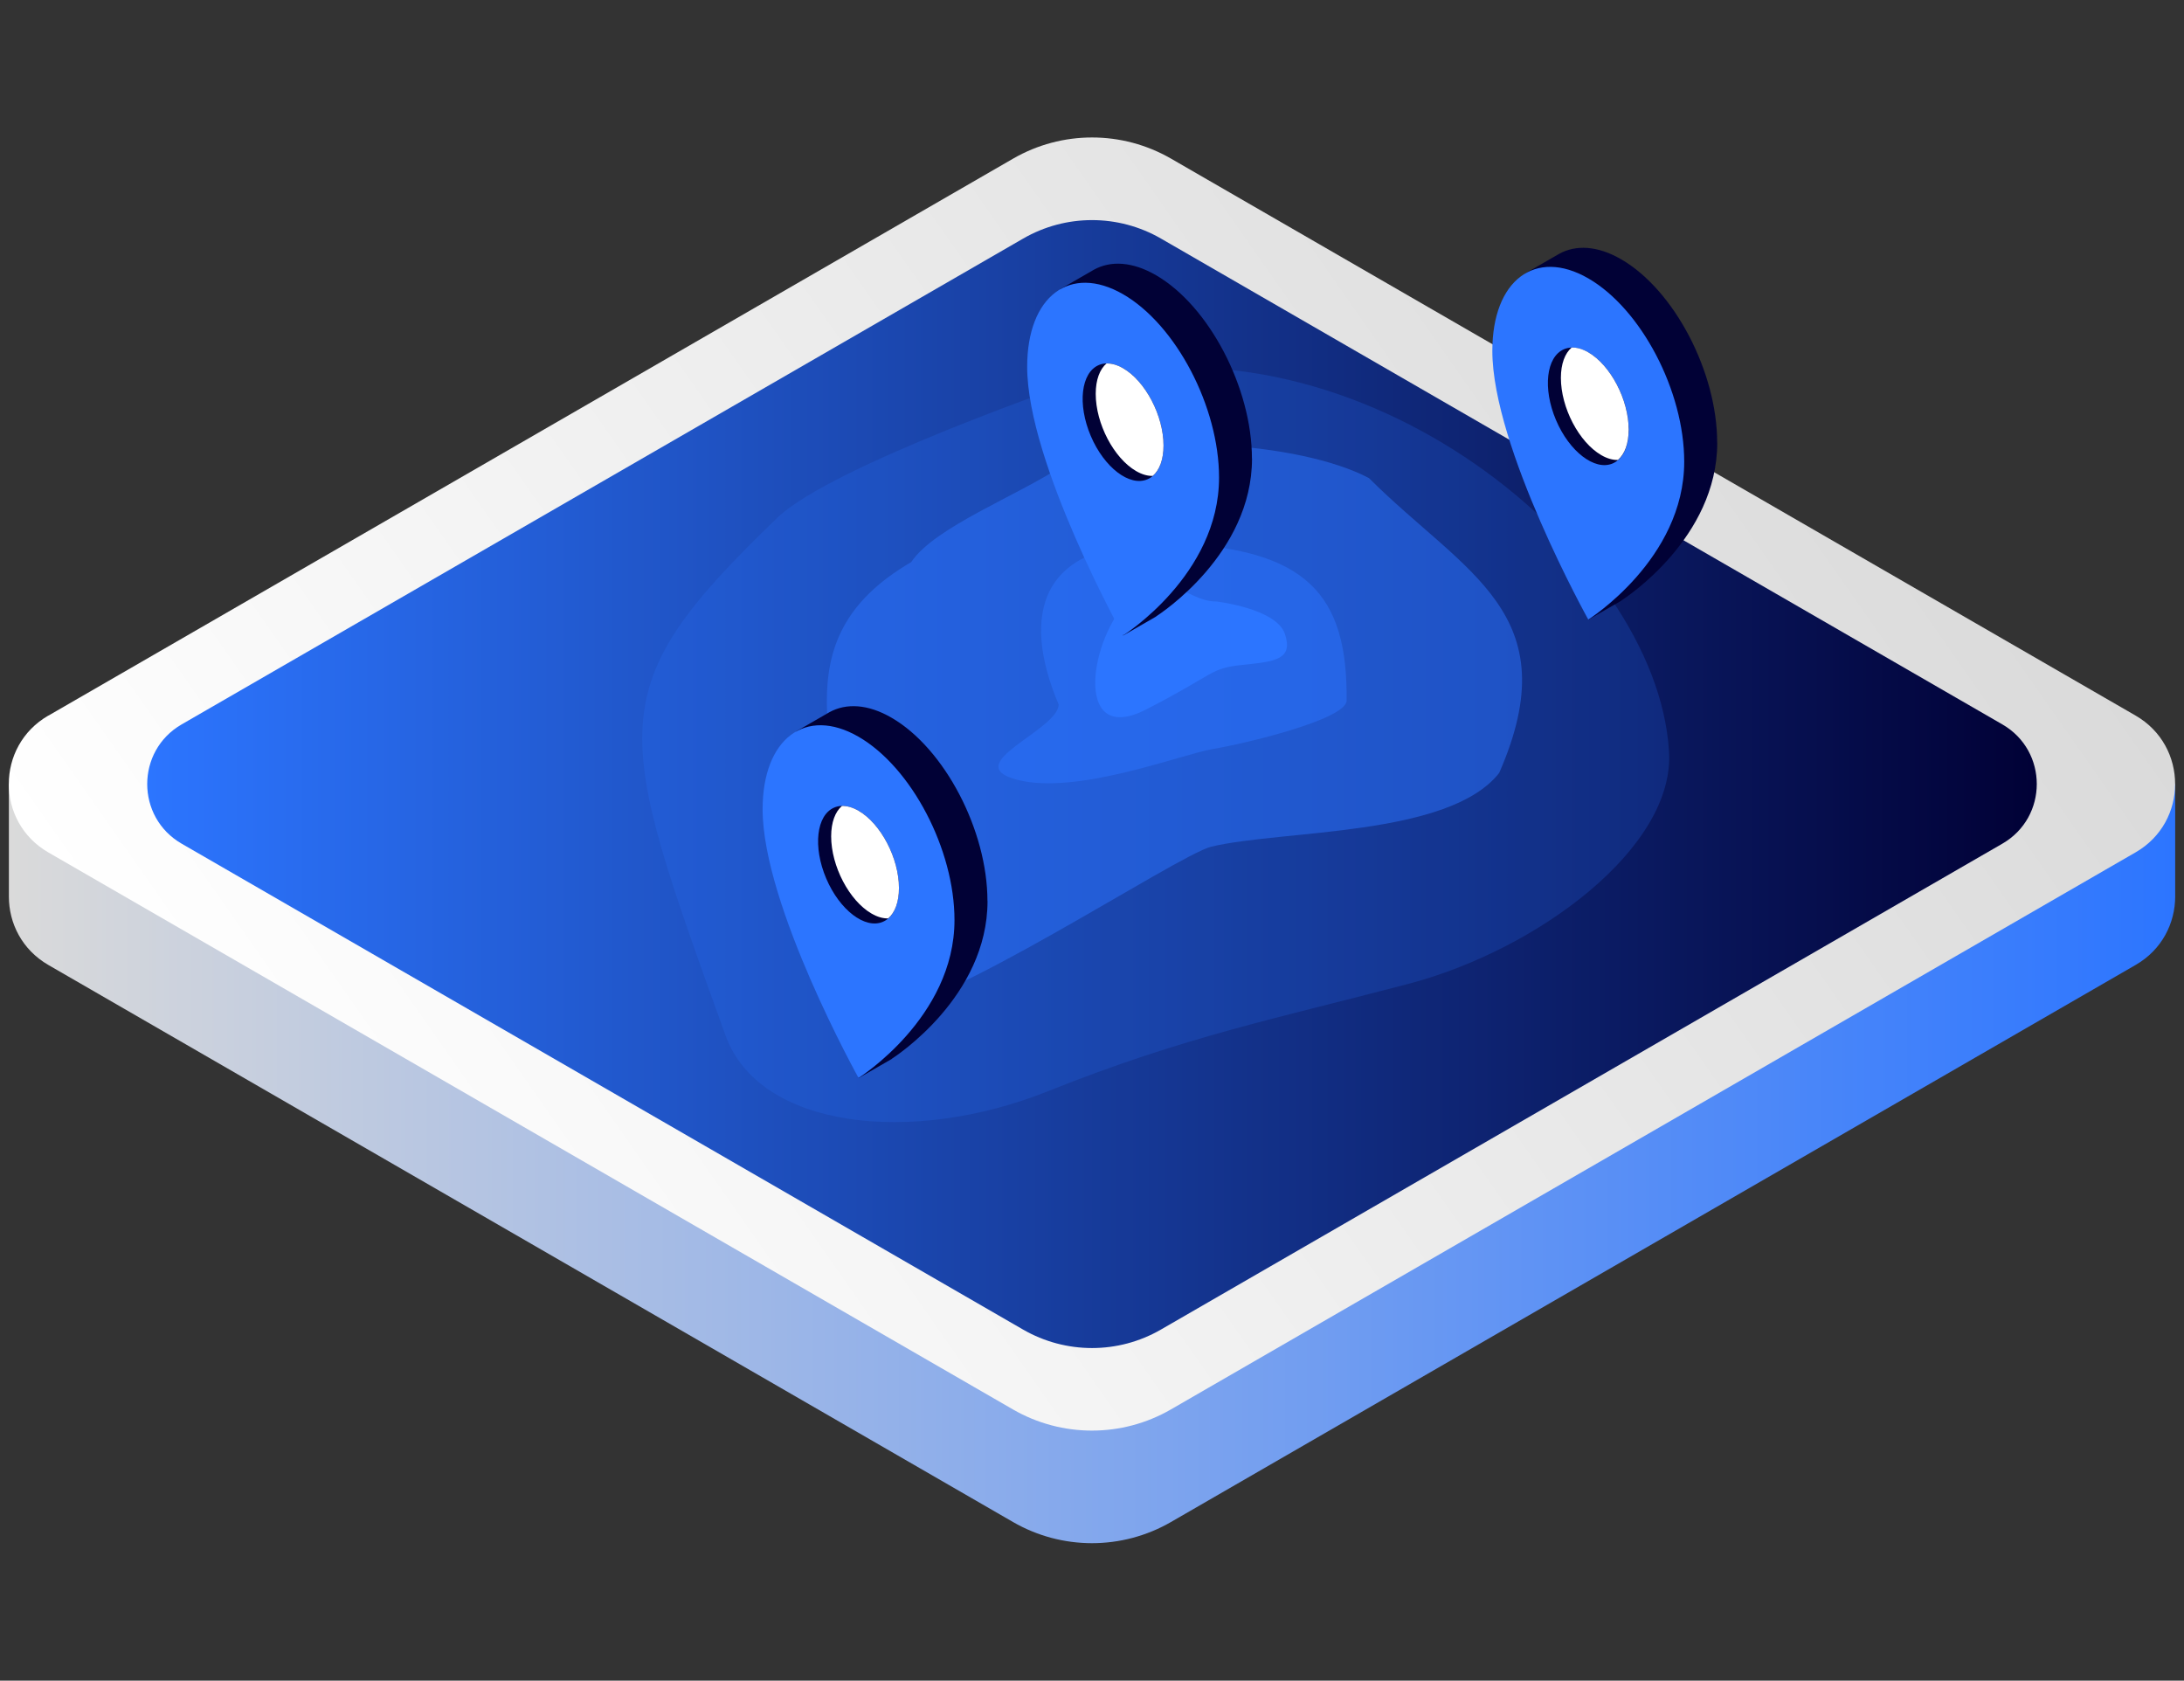
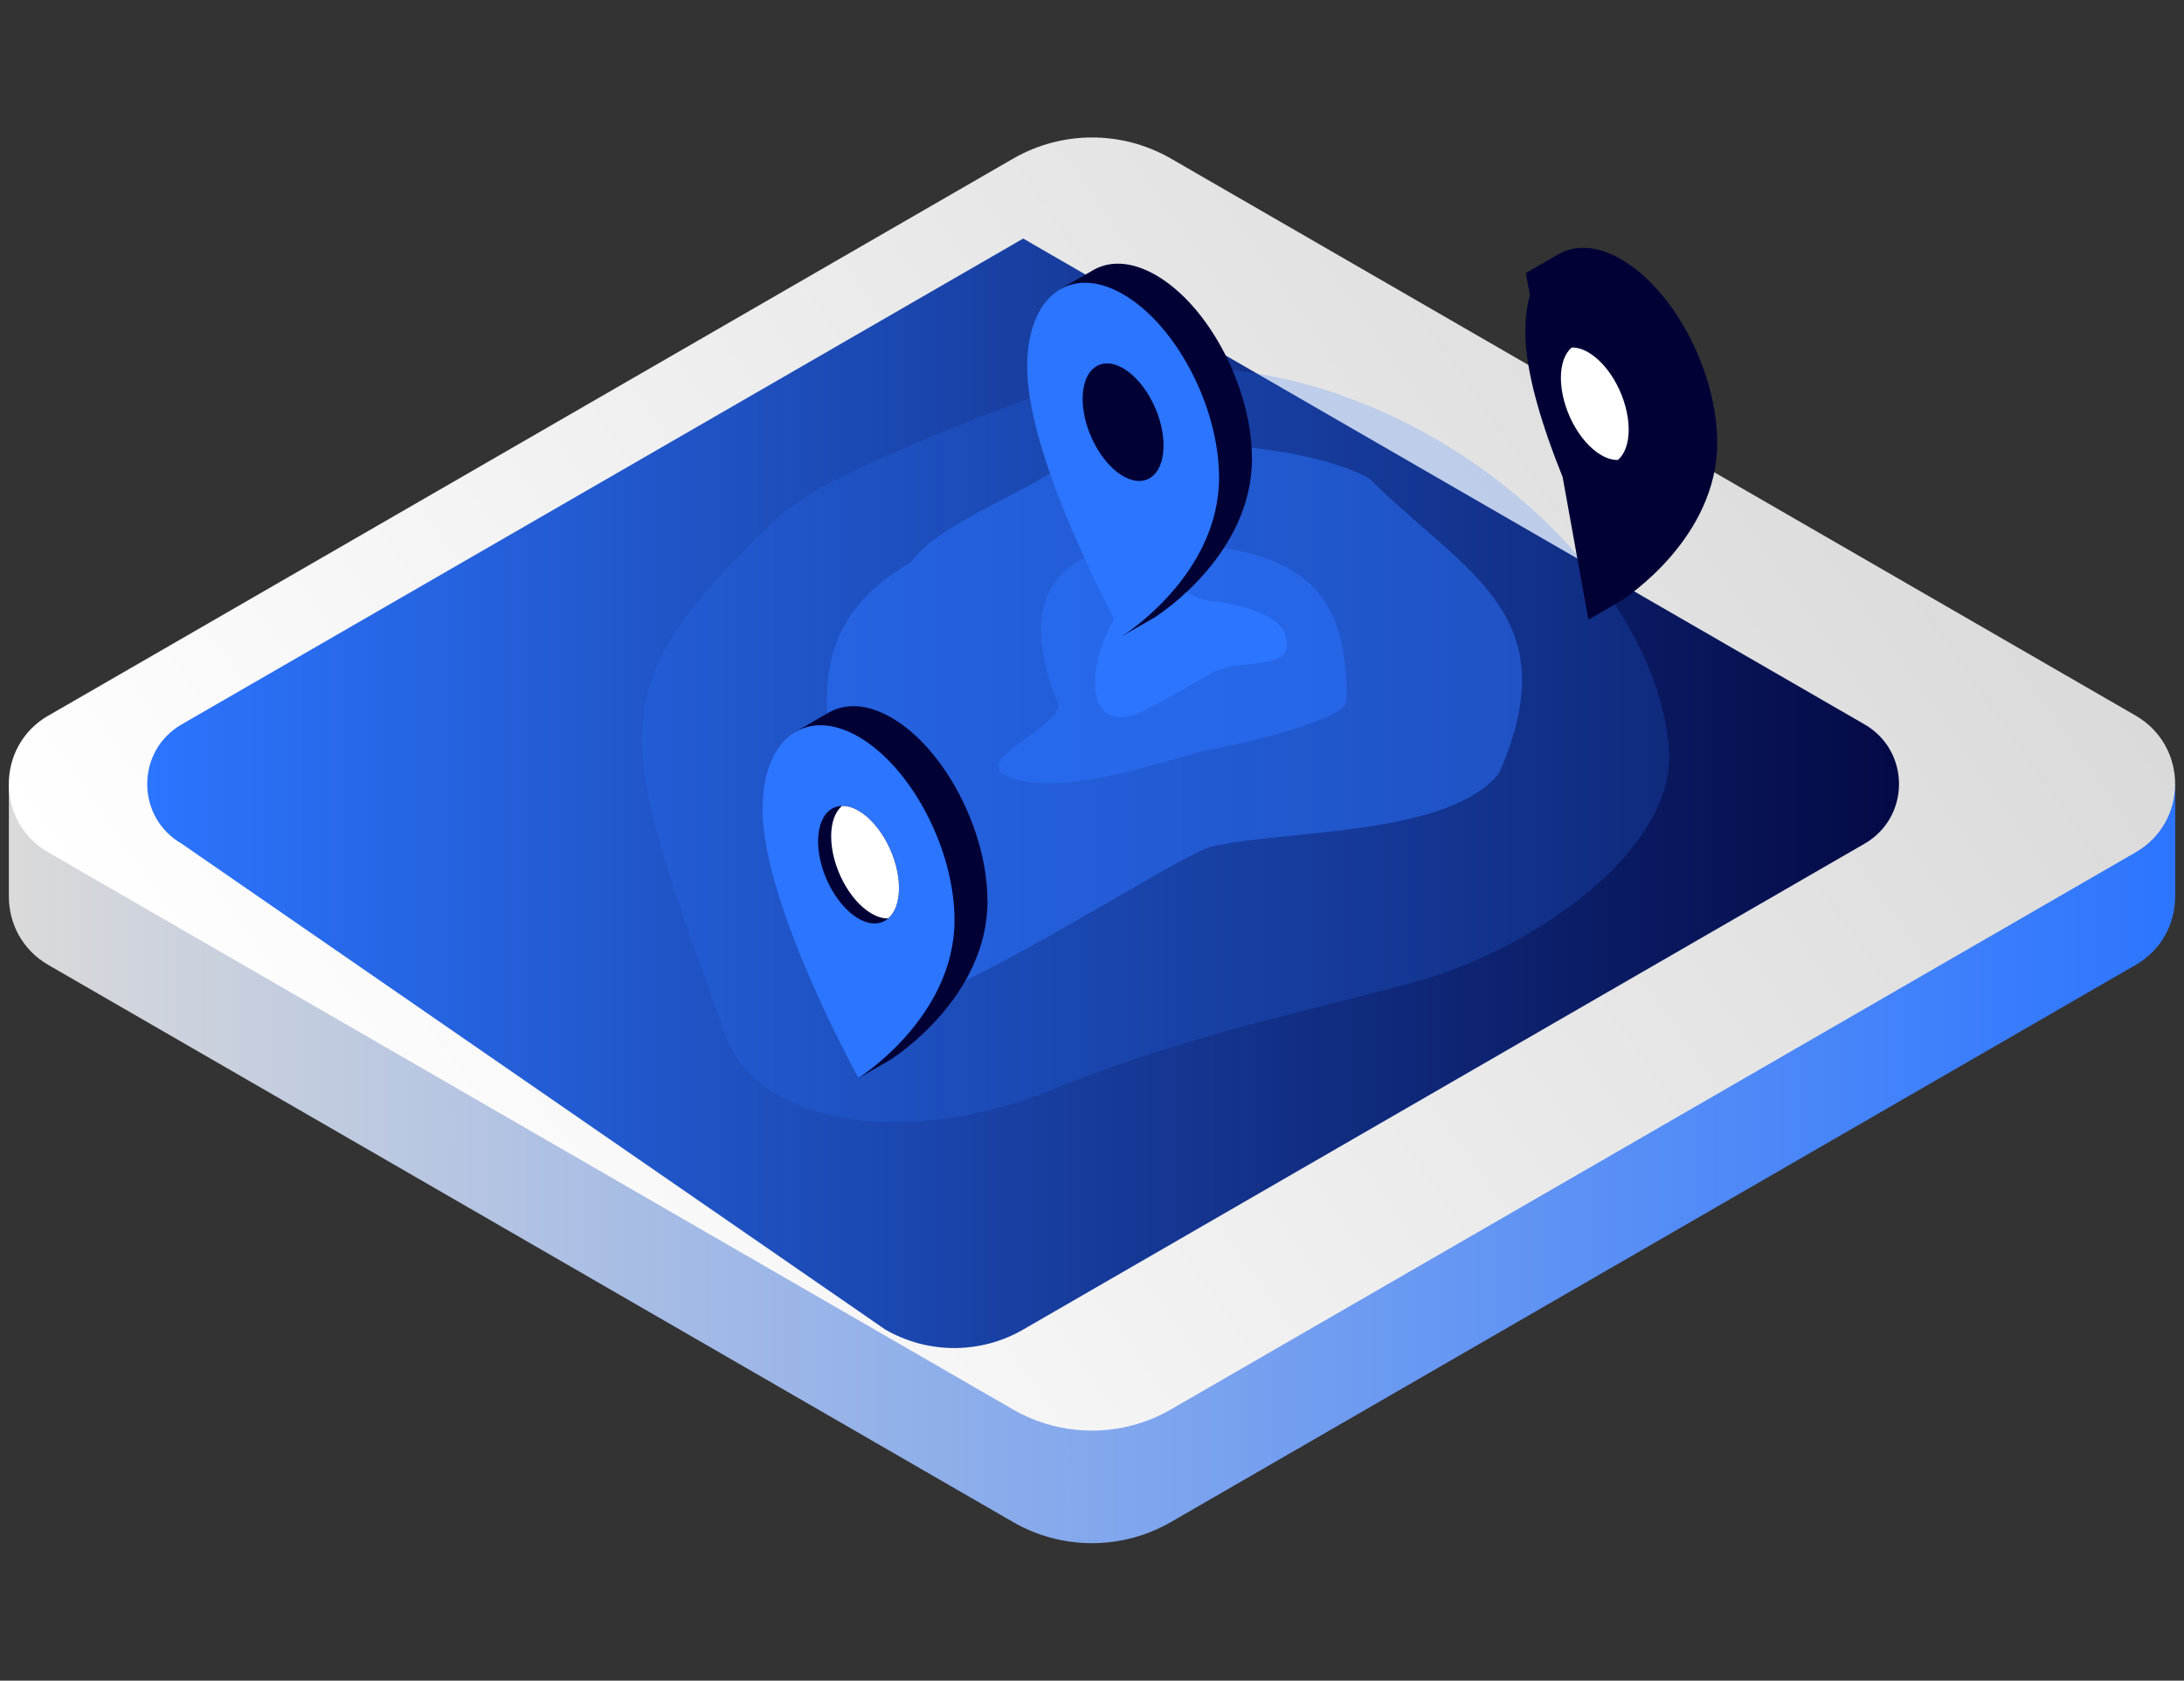
<svg xmlns="http://www.w3.org/2000/svg" id="items" viewBox="0 0 290.25 223.33">
  <rect x="0" y="0" width="290.25" height="223.33" fill="#333333" stroke="none" />
  <defs>
    <style>.cls-1{fill:#fff;}.cls-2{opacity:.2;}.cls-2,.cls-3,.cls-4{fill:#2c75ff;}.cls-5{fill:url(#Dégradé_sans_nom_2);}.cls-6{fill:#010136;}.cls-7{fill:url(#Dégradé_sans_nom_8);}.cls-8{fill:url(#Dégradé_sans_nom_32);}.cls-4{opacity:.5;}</style>
    <linearGradient id="Dégradé_sans_nom_32" x1="1.18" y1="119.14" x2="289.07" y2="119.14" gradientUnits="userSpaceOnUse">
      <stop offset="0" stop-color="#dadada" />
      <stop offset="1" stop-color="#2c75ff" />
    </linearGradient>
    <linearGradient id="Dégradé_sans_nom_2" x1="243.28" y1="35.45" x2="46.97" y2="172.91" gradientUnits="userSpaceOnUse">
      <stop offset="0" stop-color="#dadada" />
      <stop offset="1" stop-color="#fff" />
    </linearGradient>
    <linearGradient id="Dégradé_sans_nom_8" x1="19.56" y1="104.19" x2="270.69" y2="104.19" gradientUnits="userSpaceOnUse">
      <stop offset="0" stop-color="#2c75ff" />
      <stop offset="1" stop-color="#010136" />
    </linearGradient>
  </defs>
  <g id="Application">
    <g>
      <path class="cls-8" d="M273.67,104.19L155.63,36.03c-6.49-3.75-14.49-3.75-20.99,0L16.58,104.19H1.18v14.96h0c0,3.53,1.75,7.06,5.25,9.08l128.2,74.02c6.49,3.75,14.49,3.75,20.99,0l128.21-74.03c3.5-2.02,5.24-5.55,5.25-9.08h0v-14.96h-15.4Z" />
      <path class="cls-5" d="M6.42,95.1L134.64,21.08c6.49-3.75,14.49-3.75,20.99,0l128.19,74.01c7,4.04,7,14.14,0,18.17l-128.21,74.03c-6.49,3.75-14.49,3.75-20.99,0L6.42,113.27c-7-4.04-7-14.14,0-18.18Z" />
    </g>
  </g>
-   <path class="cls-7" d="M24.14,96.26L135.98,31.7c5.66-3.27,12.64-3.27,18.31,0l111.82,64.56c6.1,3.52,6.1,12.33,0,15.85l-111.83,64.57c-5.66,3.27-12.64,3.27-18.31,0L24.14,112.11c-6.1-3.52-6.1-12.33,0-15.85Z" />
+   <path class="cls-7" d="M24.14,96.26L135.98,31.7l111.82,64.56c6.1,3.52,6.1,12.33,0,15.85l-111.83,64.57c-5.66,3.27-12.64,3.27-18.31,0L24.14,112.11c-6.1-3.52-6.1-12.33,0-15.85Z" />
  <path class="cls-2" d="M143.43,50.55s-32.84,11.25-40.1,18.23c-23.76,22.86-21.72,27.71-6.91,68.81,4.45,12.36,24.67,14.69,42.89,7.4,18.23-7.29,30.54-9.69,47.86-14.25,17.31-4.56,35.54-18.23,34.63-30.98-1.64-26.4-40.97-58.83-78.37-49.21Z" />
  <path class="cls-4" d="M121.1,74.69c-18.08,10.56-8.86,25.18-8.88,42.37-1.37,8.66-2.74,16.4,4.78,17.09,7.52,.68,39.41-20.5,43.97-21.64,9.45-2.27,31.58-1.29,38.27-9.8,9.31-21.27-4.58-26.48-17.31-39.18-9.21-4.88-31.01-6.28-40.78-1.6-5.87,3.91-16.97,8.13-20.05,12.76Z" />
  <path class="cls-4" d="M155.27,72.19c-17.14-.42-19.66,9.42-14.58,21.42,0,3.42-13.44,7.97-5.47,10.02,7.97,2.05,21.87-3.42,25.97-4.1,4.1-.68,17.54-3.87,17.77-6.38,.16-14.17-5.28-20.38-23.69-20.96Z" />
  <path class="cls-3" d="M161.65,79.93c-4.33,0-7.06-5.47-12.07,.23-5.01,5.7-6.61,18.91,2.73,14.12s8.43-5.47,12.76-5.92,6.83-.68,5.7-4.1-9.11-4.33-9.11-4.33Z" />
  <g>
    <path class="cls-6" d="M166.38,60.93c0-9.39-5.71-20.29-12.75-24.36-3.14-1.82-6.02-1.96-8.25-.73h0s-4.42,2.55-4.42,2.55l.53,2.96c-.4,1.41-.61,3.04-.61,4.86,0,5.44,2.31,12.71,4.96,19.28l3.42,18.96,4.4-2.53v-.02c.54-.35,12.73-8.29,12.73-20.97Z" />
    <path class="cls-3" d="M162.01,63.46c0,12.97-12.75,20.98-12.75,20.98,0,0-12.75-22.92-12.75-35.7,0-9.39,5.71-13.7,12.75-9.64,7.04,4.07,12.75,14.97,12.75,24.36Z" />
    <ellipse class="cls-6" cx="149.26" cy="56.1" rx="4.67" ry="8.25" transform="translate(-10.05 62.92) rotate(-23.05)" />
-     <path class="cls-1" d="M149.26,48.94c-.79-.46-1.54-.66-2.21-.64-.89,.77-1.43,2.16-1.43,4.04,0,3.96,2.41,8.55,5.37,10.26,.79,.46,1.54,.66,2.21,.64,.89-.77,1.43-2.16,1.43-4.04,0-3.96-2.41-8.55-5.37-10.26Z" />
  </g>
  <g>
    <path class="cls-6" d="M228.21,58.82c0-9.39-5.71-20.29-12.75-24.36-3.14-1.82-6.02-1.96-8.25-.73h0s-4.42,2.55-4.42,2.55l.53,2.96c-.4,1.41-.61,3.04-.61,4.86,0,5.44,2.31,12.71,4.96,19.28l3.42,18.96,4.4-2.53v-.02c.54-.35,12.73-8.29,12.73-20.97Z" />
-     <path class="cls-3" d="M223.83,61.35c0,12.97-12.75,20.98-12.75,20.98,0,0-12.75-22.92-12.75-35.7,0-9.39,5.71-13.7,12.75-9.64,7.04,4.07,12.75,14.97,12.75,24.36Z" />
    <ellipse class="cls-6" cx="211.08" cy="53.99" rx="4.67" ry="8.25" transform="translate(-4.28 86.96) rotate(-23.05)" />
    <path class="cls-1" d="M211.08,46.82c-.79-.46-1.54-.66-2.21-.64-.89,.77-1.43,2.16-1.43,4.04,0,3.96,2.41,8.55,5.37,10.26,.79,.46,1.54,.66,2.21,.64,.89-.77,1.43-2.16,1.43-4.04,0-3.96-2.41-8.55-5.37-10.26Z" />
  </g>
  <g>
    <path class="cls-6" d="M131.23,119.73c0-9.39-5.71-20.29-12.75-24.36-3.14-1.82-6.02-1.96-8.25-.73h0s-4.42,2.55-4.42,2.55l.53,2.96c-.4,1.41-.61,3.04-.61,4.86,0,5.44,2.31,12.71,4.96,19.28l3.42,18.96,4.4-2.53v-.02c.54-.35,12.73-8.29,12.73-20.97Z" />
    <path class="cls-3" d="M126.85,122.26c0,12.97-12.75,20.98-12.75,20.98,0,0-12.75-22.92-12.75-35.7,0-9.39,5.71-13.7,12.75-9.64,7.04,4.07,12.75,14.97,12.75,24.36Z" />
    <ellipse class="cls-6" cx="114.1" cy="114.9" rx="4.67" ry="8.25" transform="translate(-35.88 53.85) rotate(-23.05)" />
    <path class="cls-1" d="M114.1,107.74c-.79-.46-1.54-.66-2.21-.64-.89,.77-1.43,2.16-1.43,4.04,0,3.96,2.41,8.55,5.37,10.26,.79,.46,1.54,.66,2.21,.64,.89-.77,1.43-2.16,1.43-4.04,0-3.96-2.41-8.55-5.37-10.26Z" />
  </g>
</svg>